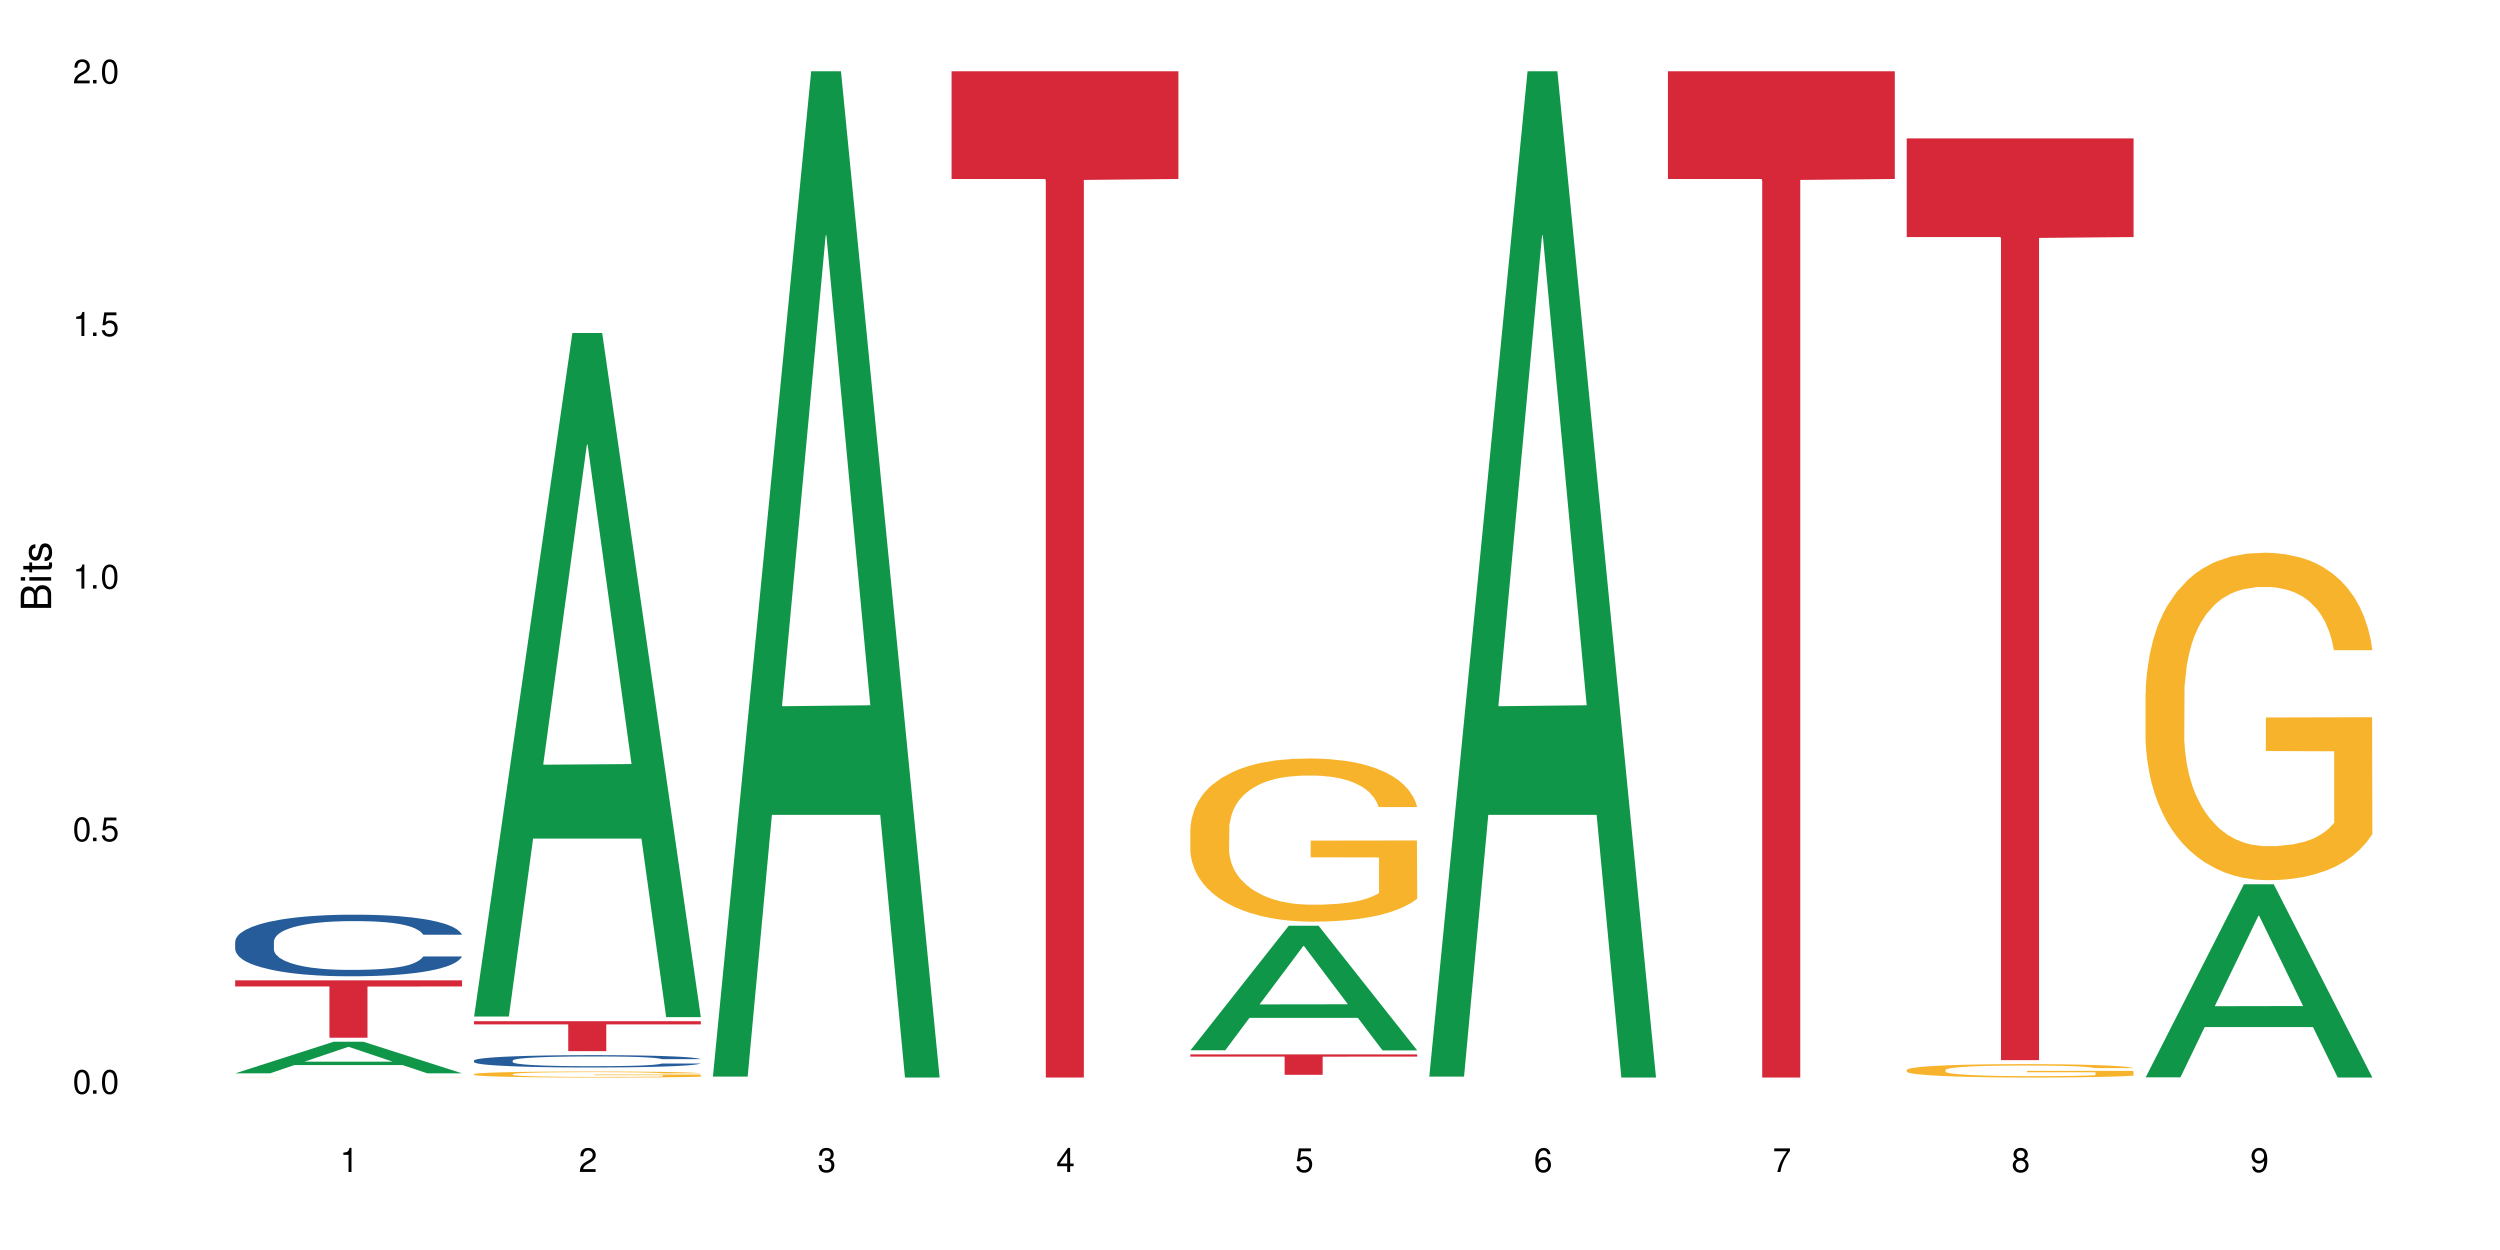
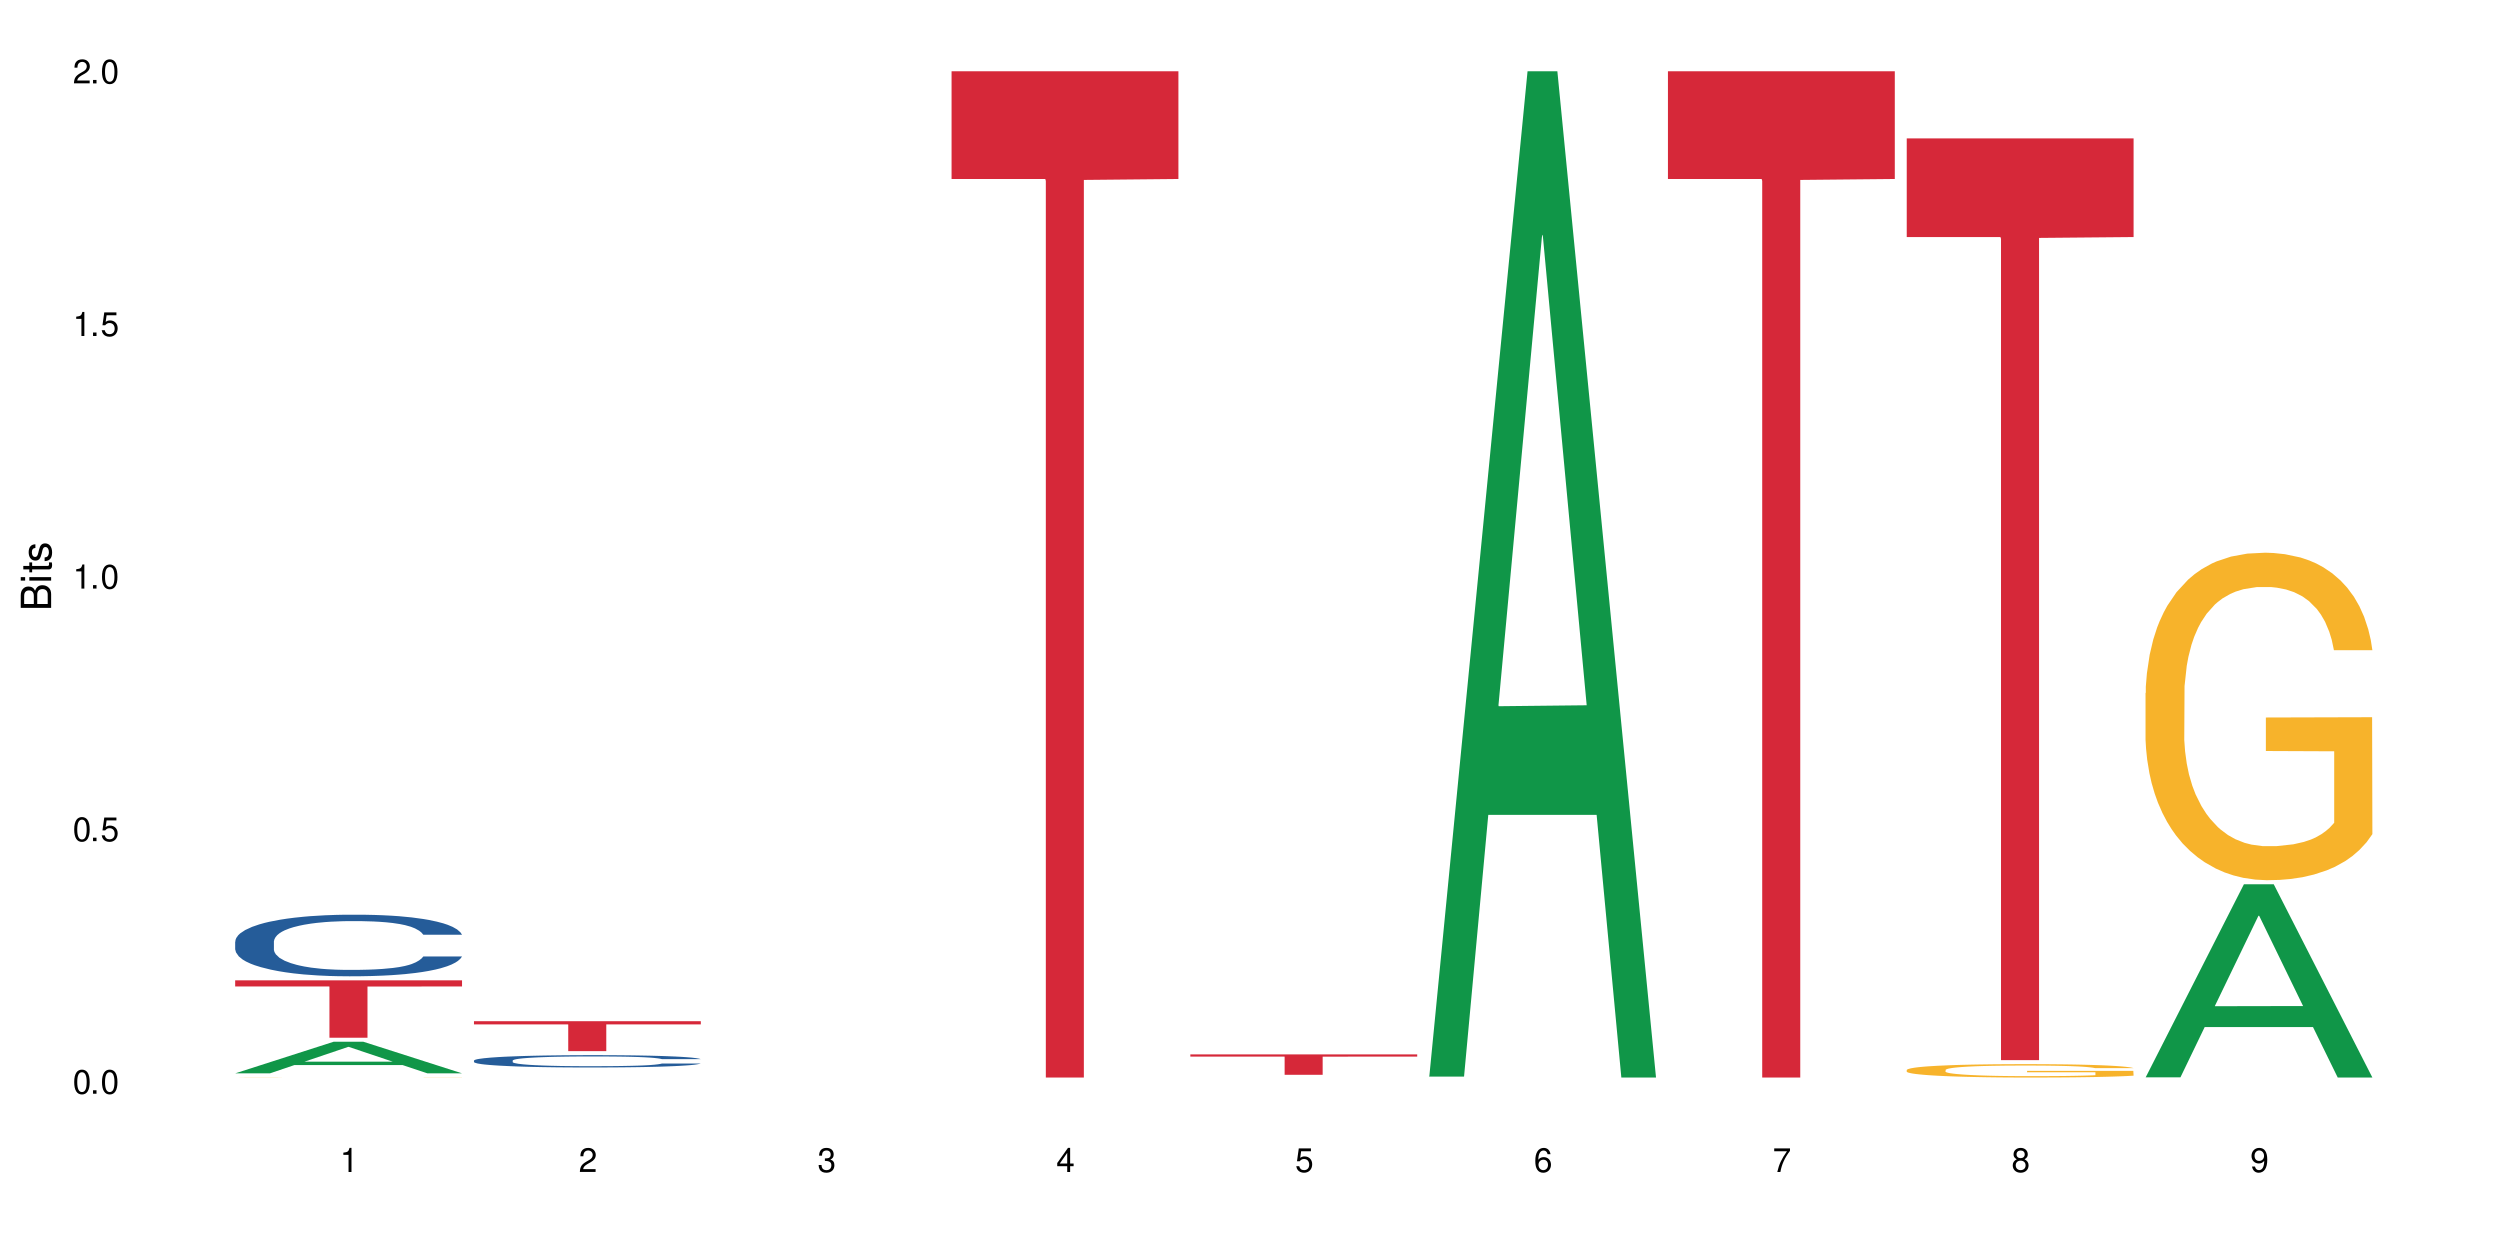
<svg xmlns="http://www.w3.org/2000/svg" xmlns:xlink="http://www.w3.org/1999/xlink" width="720" height="360" viewBox="0 0 720 360">
  <defs>
    <g>
      <g id="glyph-0-0">
</g>
      <g id="glyph-0-1">
        <path d="M 2.641 -6.938 C 2 -6.938 1.422 -6.656 1.078 -6.172 C 0.641 -5.562 0.406 -4.641 0.406 -3.359 C 0.406 -1.016 1.188 0.219 2.641 0.219 C 4.078 0.219 4.859 -1.016 4.859 -3.297 C 4.859 -4.641 4.656 -5.547 4.203 -6.172 C 3.844 -6.656 3.281 -6.938 2.641 -6.938 Z M 2.641 -6.188 C 3.547 -6.188 4 -5.25 4 -3.375 C 4 -1.406 3.562 -0.484 2.625 -0.484 C 1.734 -0.484 1.281 -1.438 1.281 -3.344 C 1.281 -5.25 1.734 -6.188 2.641 -6.188 Z M 2.641 -6.188 " />
      </g>
      <g id="glyph-0-2">
        <path d="M 1.828 -1 L 0.828 -1 L 0.828 0 L 1.828 0 Z M 1.828 -1 " />
      </g>
      <g id="glyph-0-3">
        <path d="M 4.562 -6.797 L 1.062 -6.797 L 0.547 -3.094 L 1.328 -3.094 C 1.719 -3.562 2.047 -3.734 2.578 -3.734 C 3.484 -3.734 4.062 -3.109 4.062 -2.094 C 4.062 -1.125 3.484 -0.531 2.578 -0.531 C 1.828 -0.531 1.375 -0.906 1.188 -1.672 L 0.328 -1.672 C 0.453 -1.109 0.547 -0.844 0.75 -0.594 C 1.125 -0.078 1.828 0.219 2.594 0.219 C 3.969 0.219 4.922 -0.781 4.922 -2.219 C 4.922 -3.562 4.031 -4.484 2.719 -4.484 C 2.25 -4.484 1.859 -4.359 1.469 -4.062 L 1.734 -5.969 L 4.562 -5.969 Z M 4.562 -6.797 " />
      </g>
      <g id="glyph-0-4">
        <path d="M 2.484 -4.938 L 2.484 0 L 3.328 0 L 3.328 -6.938 L 2.766 -6.938 C 2.469 -5.875 2.281 -5.734 0.984 -5.562 L 0.984 -4.938 Z M 2.484 -4.938 " />
      </g>
      <g id="glyph-0-5">
        <path d="M 4.859 -0.828 L 1.281 -0.828 C 1.359 -1.406 1.672 -1.781 2.5 -2.281 L 3.469 -2.828 C 4.406 -3.344 4.906 -4.062 4.906 -4.906 C 4.906 -5.484 4.672 -6.031 4.266 -6.406 C 3.859 -6.766 3.375 -6.938 2.719 -6.938 C 1.859 -6.938 1.219 -6.625 0.844 -6.031 C 0.609 -5.672 0.5 -5.234 0.484 -4.531 L 1.328 -4.531 C 1.359 -5.016 1.406 -5.281 1.531 -5.516 C 1.75 -5.938 2.188 -6.203 2.703 -6.203 C 3.469 -6.203 4.031 -5.641 4.031 -4.891 C 4.031 -4.344 3.719 -3.859 3.125 -3.516 L 2.234 -3 C 0.812 -2.172 0.406 -1.531 0.328 -0.016 L 4.859 -0.016 Z M 4.859 -0.828 " />
      </g>
      <g id="glyph-0-6">
-         <path d="M 2.125 -3.188 L 2.578 -3.188 C 3.5 -3.188 3.984 -2.766 3.984 -1.922 C 3.984 -1.062 3.469 -0.531 2.594 -0.531 C 1.656 -0.531 1.203 -1 1.156 -2.016 L 0.312 -2.016 C 0.344 -1.453 0.438 -1.094 0.609 -0.781 C 0.953 -0.109 1.625 0.219 2.547 0.219 C 3.953 0.219 4.859 -0.625 4.859 -1.938 C 4.859 -2.828 4.516 -3.297 3.703 -3.594 C 4.344 -3.844 4.656 -4.328 4.656 -5.031 C 4.656 -6.219 3.875 -6.938 2.578 -6.938 C 1.203 -6.938 0.484 -6.172 0.453 -4.703 L 1.297 -4.703 C 1.312 -5.125 1.344 -5.359 1.453 -5.578 C 1.641 -5.969 2.062 -6.203 2.594 -6.203 C 3.344 -6.203 3.797 -5.75 3.797 -5 C 3.797 -4.516 3.609 -4.219 3.25 -4.047 C 3.016 -3.953 2.703 -3.922 2.125 -3.906 Z M 2.125 -3.188 " />
+         <path d="M 2.125 -3.188 C 3.5 -3.188 3.984 -2.766 3.984 -1.922 C 3.984 -1.062 3.469 -0.531 2.594 -0.531 C 1.656 -0.531 1.203 -1 1.156 -2.016 L 0.312 -2.016 C 0.344 -1.453 0.438 -1.094 0.609 -0.781 C 0.953 -0.109 1.625 0.219 2.547 0.219 C 3.953 0.219 4.859 -0.625 4.859 -1.938 C 4.859 -2.828 4.516 -3.297 3.703 -3.594 C 4.344 -3.844 4.656 -4.328 4.656 -5.031 C 4.656 -6.219 3.875 -6.938 2.578 -6.938 C 1.203 -6.938 0.484 -6.172 0.453 -4.703 L 1.297 -4.703 C 1.312 -5.125 1.344 -5.359 1.453 -5.578 C 1.641 -5.969 2.062 -6.203 2.594 -6.203 C 3.344 -6.203 3.797 -5.75 3.797 -5 C 3.797 -4.516 3.609 -4.219 3.25 -4.047 C 3.016 -3.953 2.703 -3.922 2.125 -3.906 Z M 2.125 -3.188 " />
      </g>
      <g id="glyph-0-7">
        <path d="M 3.141 -1.672 L 3.141 0 L 3.984 0 L 3.984 -1.672 L 4.984 -1.672 L 4.984 -2.438 L 3.984 -2.438 L 3.984 -6.938 L 3.359 -6.938 L 0.266 -2.578 L 0.266 -1.672 Z M 3.141 -2.438 L 1 -2.438 L 3.141 -5.5 Z M 3.141 -2.438 " />
      </g>
      <g id="glyph-0-8">
        <path d="M 4.781 -5.125 C 4.609 -6.266 3.891 -6.938 2.844 -6.938 C 2.094 -6.938 1.422 -6.578 1.031 -5.953 C 0.594 -5.266 0.406 -4.422 0.406 -3.172 C 0.406 -2 0.578 -1.25 0.984 -0.641 C 1.359 -0.078 1.953 0.219 2.703 0.219 C 3.984 0.219 4.922 -0.75 4.922 -2.094 C 4.922 -3.375 4.062 -4.281 2.844 -4.281 C 2.172 -4.281 1.641 -4.031 1.281 -3.516 C 1.281 -5.234 1.828 -6.188 2.797 -6.188 C 3.391 -6.188 3.797 -5.797 3.938 -5.125 Z M 2.734 -3.531 C 3.547 -3.531 4.062 -2.953 4.062 -2.031 C 4.062 -1.156 3.484 -0.531 2.703 -0.531 C 1.922 -0.531 1.328 -1.188 1.328 -2.078 C 1.328 -2.938 1.906 -3.531 2.734 -3.531 Z M 2.734 -3.531 " />
      </g>
      <g id="glyph-0-9">
        <path d="M 4.984 -6.797 L 0.438 -6.797 L 0.438 -5.969 L 4.109 -5.969 C 2.5 -3.656 1.828 -2.234 1.328 0 L 2.219 0 C 2.594 -2.172 3.453 -4.047 4.984 -6.094 Z M 4.984 -6.797 " />
      </g>
      <g id="glyph-0-10">
        <path d="M 3.75 -3.656 C 4.469 -4.094 4.688 -4.438 4.688 -5.078 C 4.688 -6.172 3.844 -6.938 2.641 -6.938 C 1.438 -6.938 0.594 -6.172 0.594 -5.094 C 0.594 -4.438 0.812 -4.094 1.516 -3.656 C 0.734 -3.266 0.359 -2.703 0.359 -1.922 C 0.359 -0.656 1.281 0.219 2.641 0.219 C 3.984 0.219 4.922 -0.656 4.922 -1.922 C 4.922 -2.703 4.531 -3.266 3.75 -3.656 Z M 2.641 -6.188 C 3.359 -6.188 3.812 -5.75 3.812 -5.062 C 3.812 -4.406 3.344 -3.984 2.641 -3.984 C 1.922 -3.984 1.453 -4.406 1.453 -5.078 C 1.453 -5.75 1.922 -6.188 2.641 -6.188 Z M 2.641 -3.266 C 3.484 -3.266 4.062 -2.719 4.062 -1.906 C 4.062 -1.078 3.484 -0.531 2.625 -0.531 C 1.797 -0.531 1.219 -1.094 1.219 -1.906 C 1.219 -2.719 1.781 -3.266 2.641 -3.266 Z M 2.641 -3.266 " />
      </g>
      <g id="glyph-0-11">
        <path d="M 0.516 -1.578 C 0.672 -0.453 1.406 0.219 2.438 0.219 C 3.188 0.219 3.859 -0.141 4.266 -0.766 C 4.688 -1.453 4.891 -2.297 4.891 -3.547 C 4.891 -4.719 4.703 -5.453 4.312 -6.078 C 3.938 -6.641 3.344 -6.938 2.594 -6.938 C 1.297 -6.938 0.359 -5.969 0.359 -4.625 C 0.359 -3.344 1.234 -2.453 2.453 -2.453 C 3.094 -2.453 3.578 -2.672 4.016 -3.203 C 4 -1.484 3.469 -0.531 2.5 -0.531 C 1.906 -0.531 1.484 -0.906 1.359 -1.578 Z M 2.578 -6.203 C 3.375 -6.203 3.969 -5.531 3.969 -4.641 C 3.969 -3.797 3.391 -3.188 2.547 -3.188 C 1.734 -3.188 1.234 -3.766 1.234 -4.688 C 1.234 -5.562 1.797 -6.203 2.578 -6.203 Z M 2.578 -6.203 " />
      </g>
      <g id="glyph-1-0">
</g>
      <g id="glyph-1-1">
        <path d="M 0 -0.953 L 0 -4.891 C 0 -5.719 -0.234 -6.344 -0.734 -6.797 C -1.188 -7.234 -1.812 -7.469 -2.5 -7.469 C -3.547 -7.469 -4.188 -7 -4.625 -5.875 C -4.984 -6.688 -5.625 -7.094 -6.531 -7.094 C -7.172 -7.094 -7.734 -6.859 -8.141 -6.391 C -8.562 -5.922 -8.75 -5.344 -8.75 -4.5 L -8.75 -0.953 Z M -4.984 -2.062 L -7.766 -2.062 L -7.766 -4.219 C -7.766 -4.844 -7.688 -5.203 -7.453 -5.5 C -7.219 -5.812 -6.859 -5.969 -6.375 -5.969 C -5.891 -5.969 -5.531 -5.812 -5.297 -5.5 C -5.062 -5.203 -4.984 -4.844 -4.984 -4.219 Z M -0.984 -2.062 L -4 -2.062 L -4 -4.781 C -4 -5.766 -3.438 -6.359 -2.484 -6.359 C -1.547 -6.359 -0.984 -5.766 -0.984 -4.781 Z M -0.984 -2.062 " />
      </g>
      <g id="glyph-1-2">
        <path d="M -6.281 -1.797 L -6.281 -0.797 L 0 -0.797 L 0 -1.797 Z M -8.75 -1.797 L -8.75 -0.797 L -7.484 -0.797 L -7.484 -1.797 Z M -8.75 -1.797 " />
      </g>
      <g id="glyph-1-3">
        <path d="M -6.281 -3.047 L -6.281 -2.016 L -8.016 -2.016 L -8.016 -1.016 L -6.281 -1.016 L -6.281 -0.172 L -5.469 -0.172 L -5.469 -1.016 L -0.719 -1.016 C -0.078 -1.016 0.281 -1.453 0.281 -2.234 C 0.281 -2.5 0.25 -2.719 0.188 -3.047 L -0.641 -3.047 C -0.609 -2.906 -0.594 -2.766 -0.594 -2.562 C -0.594 -2.141 -0.719 -2.016 -1.156 -2.016 L -5.469 -2.016 L -5.469 -3.047 Z M -6.281 -3.047 " />
      </g>
      <g id="glyph-1-4">
        <path d="M -4.531 -5.25 C -5.766 -5.25 -6.469 -4.422 -6.469 -2.969 C -6.469 -1.516 -5.719 -0.562 -4.547 -0.562 C -3.562 -0.562 -3.094 -1.062 -2.734 -2.562 L -2.516 -3.484 C -2.344 -4.188 -2.094 -4.469 -1.641 -4.469 C -1.047 -4.469 -0.641 -3.875 -0.641 -3 C -0.641 -2.453 -0.797 -2 -1.062 -1.75 C -1.25 -1.594 -1.422 -1.531 -1.875 -1.469 L -1.875 -0.406 C -0.422 -0.453 0.281 -1.266 0.281 -2.922 C 0.281 -4.5 -0.5 -5.516 -1.719 -5.516 C -2.656 -5.516 -3.172 -4.984 -3.469 -3.734 L -3.703 -2.766 C -3.891 -1.953 -4.156 -1.609 -4.594 -1.609 C -5.188 -1.609 -5.547 -2.125 -5.547 -2.938 C -5.547 -3.75 -5.203 -4.172 -4.531 -4.203 Z M -4.531 -5.25 " />
      </g>
    </g>
  </defs>
  <rect x="-72" y="-36" width="864" height="432" fill="rgb(100%, 100%, 100%)" fill-opacity="1" />
  <path fill-rule="nonzero" fill="rgb(6.275%, 58.824%, 28.235%)" fill-opacity="1" d="M 67.73 309.113 L 67.801 309.105 L 96.07 300.027 L 104.656 300.027 L 133.066 309.121 L 123.082 309.121 L 115.965 306.746 L 84.762 306.746 L 77.781 309.113 L 67.73 309.113 L 87.766 305.766 L 113.102 305.758 L 100.469 301.512 L 100.328 301.504 L 100.188 301.531 L 87.695 305.758 L 87.766 305.766 Z M 67.73 309.113 " />
  <path fill-rule="nonzero" fill="rgb(14.51%, 36.078%, 60%)" fill-opacity="1" d="M 67.73 271.156 L 67.812 271.141 L 67.812 270.75 L 68.051 270.133 L 68.605 269.355 L 69.164 268.82 L 70.598 267.863 L 72.59 266.941 L 74.664 266.227 L 76.176 265.805 L 77.531 265.48 L 80.637 264.883 L 82.629 264.574 L 84.781 264.297 L 87.41 264.023 L 89.324 263.859 L 93.625 263.602 L 96.812 263.488 L 99.281 263.438 L 104.621 263.438 L 107.809 263.504 L 110.117 263.586 L 112.668 263.715 L 114.82 263.859 L 118.562 264.215 L 121.91 264.672 L 123.426 264.93 L 125.816 265.434 L 127.648 265.918 L 128.922 266.34 L 130.355 266.941 L 131.629 267.668 L 132.586 268.496 L 133.066 269.195 L 121.91 269.195 L 121.352 268.547 L 120.715 268.043 L 119.52 267.379 L 118.324 266.906 L 116.652 266.438 L 115.137 266.129 L 113.066 265.82 L 111.234 265.625 L 109.32 265.48 L 107.488 265.383 L 103.984 265.285 L 99.922 265.285 L 98.406 265.32 L 95.297 265.449 L 93.625 265.562 L 91.234 265.789 L 89.562 266 L 87.57 266.324 L 86.215 266.602 L 84.543 267.02 L 83.348 267.395 L 81.992 267.93 L 81.195 268.336 L 80.48 268.789 L 79.84 269.324 L 79.363 269.891 L 79.043 270.492 L 78.887 271.074 L 78.887 273.586 L 79.043 274.172 L 79.441 274.852 L 80.48 275.84 L 81.992 276.699 L 83.746 277.379 L 85.418 277.867 L 86.375 278.094 L 87.648 278.355 L 89.641 278.68 L 92.512 279.004 L 94.184 279.133 L 96.734 279.262 L 99.363 279.328 L 102.867 279.328 L 105.977 279.262 L 108.047 279.18 L 110.199 279.051 L 113.145 278.773 L 114.98 278.516 L 116.57 278.207 L 117.766 277.898 L 118.562 277.641 L 119.758 277.137 L 120.715 276.586 L 121.434 276.02 L 121.91 275.469 L 133.066 275.469 L 132.586 276.117 L 131.871 276.75 L 131.152 277.219 L 130.039 277.785 L 128.762 278.289 L 126.93 278.855 L 125.418 279.23 L 123.426 279.633 L 121.59 279.941 L 119.602 280.219 L 116.652 280.543 L 114.738 280.703 L 112.668 280.852 L 110.199 280.98 L 107.09 281.094 L 103.746 281.16 L 100.637 281.176 L 97.289 281.141 L 94.82 281.078 L 91.555 280.93 L 87.492 280.641 L 84.543 280.332 L 82.23 280.023 L 80.238 279.699 L 78.008 279.262 L 75.141 278.547 L 73.387 277.996 L 72.191 277.543 L 70.84 276.91 L 69.883 276.344 L 68.766 275.434 L 67.969 274.285 L 67.73 273.395 Z M 67.73 271.156 " />
  <path fill-rule="nonzero" fill="rgb(96.863%, 70.196%, 16.863%)" fill-opacity="1" d="M 67.73 310.305 L 67.812 310.305 L 68.129 310.301 L 68.926 310.301 L 69.961 310.297 L 71.078 310.297 L 71.793 310.293 L 74.023 310.293 L 76.656 310.289 L 83.906 310.289 L 86.852 310.285 L 118.961 310.285 L 121.512 310.289 L 125.816 310.289 L 127.727 310.293 L 130.676 310.293 L 131.871 310.297 L 132.586 310.297 L 133.066 310.301 L 121.988 310.301 L 121.352 310.297 L 120.637 310.297 L 119.441 310.293 L 112.906 310.293 L 110.516 310.289 L 92.113 310.289 L 89.879 310.293 L 83.746 310.293 L 82.871 310.297 L 80.957 310.297 L 80.082 310.301 L 79.602 310.301 L 78.965 310.305 L 78.887 310.312 L 79.125 310.312 L 79.602 310.316 L 80.238 310.316 L 81.195 310.32 L 83.824 310.32 L 85.258 310.324 L 91.473 310.324 L 93.625 310.328 L 116.73 310.328 L 118.406 310.324 L 122.07 310.324 L 122.07 310.312 L 102.391 310.312 L 102.391 310.309 L 132.984 310.309 L 133.066 310.324 L 131.391 310.328 L 125.258 310.328 L 122.309 310.332 L 87.969 310.332 L 84.781 310.328 L 78.406 310.328 L 76.496 310.324 L 72.59 310.324 L 71.316 310.32 L 70.359 310.32 L 69.484 310.316 L 68.211 310.316 L 67.891 310.312 L 67.73 310.312 Z M 67.73 310.305 " />
  <path fill-rule="nonzero" fill="rgb(83.922%, 15.686%, 22.353%)" fill-opacity="1" d="M 67.73 282.34 L 133.066 282.34 L 133.066 284.105 L 105.836 284.121 L 105.836 298.863 L 94.879 298.863 L 94.879 284.137 L 94.723 284.105 L 67.73 284.105 Z M 67.73 282.34 " />
-   <path fill-rule="nonzero" fill="rgb(6.275%, 58.824%, 28.235%)" fill-opacity="1" d="M 136.504 292.754 L 136.574 292.57 L 164.844 95.906 L 173.43 95.906 L 201.836 292.941 L 191.855 292.941 L 184.738 241.508 L 153.535 241.508 L 146.555 292.754 L 136.504 292.754 L 156.535 220.234 L 181.875 220.047 L 169.242 128.098 L 169.102 127.914 L 168.961 128.469 L 156.469 220.047 L 156.535 220.234 Z M 136.504 292.754 " />
  <path fill-rule="nonzero" fill="rgb(14.51%, 36.078%, 60%)" fill-opacity="1" d="M 136.504 305.43 L 136.582 305.426 L 136.582 305.348 L 136.824 305.227 L 137.379 305.07 L 137.938 304.965 L 139.371 304.773 L 141.363 304.586 L 143.434 304.445 L 144.949 304.359 L 146.305 304.297 L 149.41 304.176 L 151.402 304.113 L 153.555 304.059 L 156.184 304.004 L 158.098 303.973 L 162.398 303.918 L 165.586 303.898 L 168.055 303.887 L 173.395 303.887 L 176.582 303.898 L 178.891 303.918 L 181.441 303.941 L 183.594 303.973 L 187.336 304.043 L 190.684 304.133 L 192.195 304.188 L 194.586 304.285 L 196.418 304.383 L 197.695 304.469 L 199.129 304.586 L 200.402 304.734 L 201.359 304.898 L 201.836 305.039 L 190.684 305.039 L 190.125 304.91 L 189.488 304.809 L 188.293 304.676 L 187.098 304.582 L 185.426 304.488 L 183.91 304.426 L 181.84 304.363 L 180.008 304.324 L 178.094 304.297 L 176.262 304.277 L 172.758 304.258 L 168.691 304.258 L 167.18 304.262 L 164.07 304.289 L 162.398 304.312 L 160.008 304.355 L 158.336 304.398 L 156.344 304.465 L 154.988 304.52 L 153.316 304.605 L 152.121 304.68 L 150.766 304.785 L 149.969 304.867 L 149.25 304.957 L 148.613 305.062 L 148.137 305.176 L 147.816 305.297 L 147.66 305.414 L 147.66 305.918 L 147.816 306.035 L 148.215 306.168 L 149.25 306.367 L 150.766 306.539 L 152.52 306.676 L 154.191 306.773 L 155.148 306.816 L 156.422 306.871 L 158.414 306.934 L 161.281 307 L 162.957 307.023 L 165.504 307.051 L 168.137 307.062 L 171.641 307.062 L 174.746 307.051 L 176.82 307.035 L 178.973 307.008 L 181.918 306.953 L 183.75 306.902 L 185.344 306.84 L 186.539 306.777 L 187.336 306.727 L 188.531 306.625 L 189.488 306.516 L 190.203 306.402 L 190.684 306.293 L 201.836 306.293 L 201.359 306.422 L 200.645 306.547 L 199.926 306.645 L 198.809 306.758 L 197.535 306.855 L 195.703 306.969 L 194.188 307.043 L 192.195 307.125 L 190.363 307.188 L 188.371 307.242 L 185.426 307.309 L 183.512 307.34 L 181.441 307.367 L 178.973 307.395 L 175.863 307.418 L 172.516 307.43 L 169.41 307.434 L 166.062 307.426 L 163.594 307.414 L 160.328 307.387 L 156.262 307.328 L 153.316 307.266 L 151.004 307.203 L 149.012 307.141 L 146.781 307.051 L 143.914 306.91 L 142.16 306.797 L 140.965 306.707 L 139.609 306.582 L 138.656 306.469 L 137.539 306.285 L 136.742 306.055 L 136.504 305.879 Z M 136.504 305.43 " />
-   <path fill-rule="nonzero" fill="rgb(96.863%, 70.196%, 16.863%)" fill-opacity="1" d="M 136.504 309.34 L 136.582 309.34 L 136.582 309.309 L 136.902 309.234 L 137.699 309.137 L 138.734 309.059 L 139.852 308.992 L 140.566 308.961 L 141.762 308.914 L 142.797 308.879 L 145.426 308.809 L 148.773 308.742 L 150.605 308.711 L 152.68 308.684 L 155.625 308.656 L 156.98 308.645 L 161.125 308.617 L 165.824 308.602 L 171.004 308.598 L 173.395 308.598 L 176.66 308.605 L 181.121 308.621 L 183.672 308.641 L 185.664 308.656 L 187.734 308.676 L 190.285 308.707 L 192.676 308.746 L 194.586 308.781 L 196.5 308.832 L 198.094 308.883 L 199.449 308.938 L 200.645 309.004 L 201.359 309.059 L 201.836 309.113 L 190.762 309.113 L 190.125 309.059 L 189.41 309.016 L 188.215 308.965 L 187.02 308.926 L 185.824 308.895 L 183.594 308.855 L 181.68 308.828 L 179.289 308.809 L 176.98 308.793 L 174.348 308.781 L 168.535 308.781 L 164.707 308.789 L 162.477 308.805 L 160.883 308.816 L 158.652 308.84 L 157.301 308.859 L 156.504 308.871 L 154.113 308.922 L 152.52 308.965 L 151.641 308.996 L 150.527 309.043 L 149.73 309.086 L 148.852 309.148 L 148.375 309.195 L 147.738 309.305 L 147.66 309.59 L 147.898 309.648 L 148.375 309.715 L 149.012 309.773 L 149.969 309.832 L 150.926 309.879 L 152.598 309.941 L 154.031 309.98 L 155.148 310.008 L 157.301 310.051 L 158.176 310.066 L 160.246 310.094 L 162.398 310.117 L 165.027 310.133 L 167.02 310.145 L 170.207 310.152 L 174.27 310.152 L 179.051 310.141 L 182.078 310.129 L 184.148 310.117 L 185.504 310.105 L 187.176 310.09 L 188.371 310.074 L 189.488 310.055 L 190.844 310.027 L 190.844 309.648 L 171.164 309.648 L 171.164 309.469 L 201.758 309.469 L 201.836 310.09 L 200.164 310.133 L 198.094 310.172 L 196.102 310.203 L 194.031 310.23 L 191.082 310.262 L 188.691 310.281 L 185.027 310.301 L 181.68 310.316 L 178.176 310.324 L 175.066 310.332 L 171.402 310.332 L 168.137 310.328 L 164.629 310.32 L 161.84 310.309 L 159.289 310.293 L 156.742 310.27 L 153.555 310.238 L 151.484 310.211 L 149.332 310.176 L 147.18 310.137 L 145.27 310.094 L 143.992 310.062 L 142.719 310.023 L 141.363 309.977 L 140.09 309.922 L 139.133 309.871 L 138.258 309.816 L 137.617 309.766 L 136.98 309.695 L 136.664 309.637 L 136.504 309.586 Z M 136.504 309.34 " />
  <path fill-rule="nonzero" fill="rgb(83.922%, 15.686%, 22.353%)" fill-opacity="1" d="M 136.504 294.105 L 201.836 294.105 L 201.836 295.027 L 174.609 295.035 L 174.609 302.723 L 163.652 302.723 L 163.652 295.043 L 163.496 295.027 L 136.504 295.027 Z M 136.504 294.105 " />
-   <path fill-rule="nonzero" fill="rgb(6.275%, 58.824%, 28.235%)" fill-opacity="1" d="M 205.277 310.059 L 205.348 309.789 L 233.617 20.527 L 242.203 20.527 L 270.609 310.332 L 260.629 310.332 L 253.508 234.684 L 222.309 234.684 L 215.328 310.059 L 205.277 310.059 L 225.309 203.391 L 250.648 203.117 L 238.012 67.875 L 237.875 67.602 L 237.734 68.418 L 225.238 203.117 L 225.309 203.391 Z M 205.277 310.059 " />
  <path fill-rule="nonzero" fill="rgb(83.922%, 15.686%, 22.353%)" fill-opacity="1" d="M 274.051 20.527 L 339.383 20.527 L 339.383 51.547 L 312.152 51.82 L 312.152 310.332 L 301.199 310.332 L 301.199 52.094 L 301.039 51.547 L 274.051 51.547 Z M 274.051 20.527 " />
-   <path fill-rule="nonzero" fill="rgb(6.275%, 58.824%, 28.235%)" fill-opacity="1" d="M 342.82 302.48 L 342.891 302.445 L 371.16 266.609 L 379.746 266.609 L 408.156 302.512 L 398.176 302.512 L 391.055 293.141 L 359.852 293.141 L 352.875 302.48 L 342.82 302.48 L 362.855 289.266 L 388.191 289.23 L 375.559 272.477 L 375.418 272.441 L 375.281 272.543 L 362.785 289.23 L 362.855 289.266 Z M 342.82 302.48 " />
-   <path fill-rule="nonzero" fill="rgb(96.863%, 70.196%, 16.863%)" fill-opacity="1" d="M 342.82 238.574 L 342.902 238.531 L 342.902 237.672 L 343.219 235.738 L 344.016 233.078 L 345.051 230.887 L 346.168 229.172 L 346.887 228.27 L 348.082 226.98 L 349.117 226.039 L 351.746 224.105 L 355.094 222.305 L 356.926 221.531 L 358.996 220.801 L 361.945 219.984 L 363.297 219.684 L 367.441 218.996 L 372.141 218.566 L 377.32 218.438 L 379.711 218.48 L 382.977 218.652 L 387.441 219.125 L 389.988 219.555 L 391.98 219.984 L 394.055 220.543 L 396.602 221.402 L 398.992 222.43 L 400.906 223.461 L 402.816 224.75 L 404.41 226.125 L 405.766 227.625 L 406.961 229.43 L 407.68 230.93 L 408.156 232.434 L 397.082 232.434 L 396.445 230.93 L 395.727 229.773 L 394.531 228.355 L 393.336 227.324 L 392.141 226.512 L 389.91 225.395 L 387.996 224.707 L 385.609 224.105 L 383.297 223.719 L 380.668 223.461 L 379.074 223.375 L 374.852 223.375 L 371.027 223.676 L 368.797 224.02 L 367.203 224.363 L 364.973 225.008 L 363.617 225.523 L 362.82 225.867 L 360.43 227.195 L 358.836 228.398 L 357.961 229.215 L 356.844 230.504 L 356.047 231.66 L 355.172 233.379 L 354.695 234.668 L 354.055 237.586 L 353.977 245.312 L 354.215 246.945 L 354.695 248.703 L 355.332 250.25 L 356.285 251.879 L 357.242 253.125 L 358.918 254.801 L 360.352 255.914 L 361.465 256.645 L 363.617 257.805 L 364.492 258.191 L 366.566 258.965 L 368.715 259.566 L 371.344 260.078 L 373.336 260.336 L 376.523 260.551 L 380.59 260.551 L 385.367 260.293 L 388.395 259.953 L 390.469 259.609 L 391.824 259.309 L 393.496 258.836 L 394.691 258.406 L 395.805 257.934 L 397.16 257.203 L 397.16 246.945 L 377.48 246.902 L 377.48 242.094 L 408.074 242.051 L 408.156 258.836 L 406.484 259.996 L 404.41 261.109 L 402.418 261.969 L 400.348 262.699 L 397.398 263.516 L 395.008 264.031 L 391.344 264.629 L 387.996 265.016 L 384.492 265.273 L 381.387 265.402 L 377.719 265.445 L 374.453 265.359 L 370.949 265.102 L 368.16 264.758 L 365.609 264.328 L 363.059 263.773 L 359.871 262.871 L 357.801 262.141 L 355.648 261.238 L 353.5 260.164 L 351.586 259.008 L 350.312 258.105 L 349.035 257.074 L 347.684 255.789 L 346.406 254.328 L 345.449 252.996 L 344.574 251.496 L 343.938 250.078 L 343.301 248.145 L 342.98 246.602 L 342.82 245.27 Z M 342.82 238.574 " />
  <path fill-rule="nonzero" fill="rgb(83.922%, 15.686%, 22.353%)" fill-opacity="1" d="M 342.82 303.676 L 408.156 303.676 L 408.156 304.305 L 380.926 304.312 L 380.926 309.551 L 369.973 309.551 L 369.973 304.316 L 369.812 304.305 L 342.82 304.305 Z M 342.82 303.676 " />
  <path fill-rule="nonzero" fill="rgb(6.275%, 58.824%, 28.235%)" fill-opacity="1" d="M 411.594 310.059 L 411.664 309.789 L 439.934 20.527 L 448.52 20.527 L 476.93 310.332 L 466.945 310.332 L 459.828 234.684 L 428.625 234.684 L 421.645 310.059 L 411.594 310.059 L 431.629 203.391 L 456.965 203.117 L 444.332 67.875 L 444.191 67.602 L 444.051 68.418 L 431.559 203.117 L 431.629 203.391 Z M 411.594 310.059 " />
  <path fill-rule="nonzero" fill="rgb(83.922%, 15.686%, 22.353%)" fill-opacity="1" d="M 480.367 20.527 L 545.703 20.527 L 545.703 51.547 L 518.473 51.82 L 518.473 310.332 L 507.516 310.332 L 507.516 52.094 L 507.359 51.547 L 480.367 51.547 Z M 480.367 20.527 " />
  <path fill-rule="nonzero" fill="rgb(96.863%, 70.196%, 16.863%)" fill-opacity="1" d="M 549.141 308.125 L 549.219 308.125 L 549.219 308.055 L 549.539 307.895 L 550.336 307.676 L 551.371 307.496 L 552.484 307.355 L 553.203 307.281 L 554.398 307.176 L 555.434 307.098 L 558.062 306.941 L 561.41 306.793 L 563.242 306.727 L 565.312 306.668 L 568.262 306.602 L 569.617 306.578 L 573.758 306.52 L 578.461 306.484 L 583.641 306.473 L 586.031 306.477 L 589.297 306.492 L 593.758 306.531 L 596.309 306.566 L 598.301 306.602 L 600.371 306.648 L 602.922 306.719 L 605.312 306.801 L 607.223 306.887 L 609.137 306.992 L 610.73 307.105 L 612.082 307.227 L 613.277 307.375 L 613.996 307.5 L 614.473 307.621 L 603.398 307.621 L 602.762 307.5 L 602.043 307.406 L 600.848 307.289 L 599.652 307.203 L 598.461 307.137 L 596.227 307.047 L 594.316 306.988 L 591.926 306.941 L 589.613 306.906 L 586.984 306.887 L 585.391 306.879 L 581.168 306.879 L 577.344 306.902 L 575.113 306.934 L 573.52 306.961 L 571.289 307.012 L 569.934 307.055 L 569.137 307.082 L 566.75 307.191 L 565.156 307.293 L 564.277 307.359 L 563.164 307.465 L 562.367 307.559 L 561.488 307.699 L 561.012 307.805 L 560.375 308.047 L 560.293 308.68 L 560.535 308.812 L 561.012 308.957 L 561.648 309.086 L 562.605 309.219 L 563.562 309.32 L 565.234 309.457 L 566.668 309.551 L 567.785 309.609 L 569.934 309.707 L 570.812 309.738 L 572.883 309.801 L 575.035 309.852 L 577.664 309.891 L 579.656 309.914 L 582.844 309.93 L 586.906 309.93 L 591.688 309.91 L 594.715 309.883 L 596.785 309.852 L 598.141 309.828 L 599.812 309.789 L 601.008 309.754 L 602.125 309.715 L 603.48 309.656 L 603.48 308.812 L 583.797 308.809 L 583.797 308.414 L 614.395 308.414 L 614.473 309.789 L 612.801 309.887 L 610.73 309.977 L 608.738 310.047 L 606.664 310.105 L 603.719 310.176 L 601.328 310.215 L 597.664 310.266 L 594.316 310.297 L 590.809 310.316 L 587.703 310.328 L 584.039 310.332 L 580.77 310.324 L 577.266 310.305 L 574.477 310.277 L 571.926 310.242 L 569.379 310.195 L 566.191 310.121 L 564.117 310.062 L 561.969 309.988 L 559.816 309.898 L 557.902 309.805 L 556.629 309.73 L 555.355 309.645 L 554 309.539 L 552.727 309.418 L 551.77 309.312 L 550.895 309.188 L 550.254 309.07 L 549.617 308.914 L 549.301 308.785 L 549.141 308.676 Z M 549.141 308.125 " />
  <path fill-rule="nonzero" fill="rgb(83.922%, 15.686%, 22.353%)" fill-opacity="1" d="M 549.141 39.855 L 614.473 39.855 L 614.473 68.27 L 587.246 68.52 L 587.246 305.309 L 576.289 305.309 L 576.289 68.77 L 576.129 68.27 L 549.141 68.27 Z M 549.141 39.855 " />
  <path fill-rule="nonzero" fill="rgb(6.275%, 58.824%, 28.235%)" fill-opacity="1" d="M 617.914 310.281 L 617.98 310.227 L 646.25 254.664 L 654.836 254.664 L 683.246 310.332 L 673.266 310.332 L 666.145 295.801 L 634.945 295.801 L 627.965 310.281 L 617.914 310.281 L 637.945 289.789 L 663.285 289.738 L 650.648 263.762 L 650.512 263.707 L 650.371 263.863 L 637.875 289.738 L 637.945 289.789 Z M 617.914 310.281 " />
  <path fill-rule="nonzero" fill="rgb(96.863%, 70.196%, 16.863%)" fill-opacity="1" d="M 617.914 199.578 L 617.992 199.492 L 617.992 197.77 L 618.312 193.891 L 619.109 188.551 L 620.145 184.16 L 621.258 180.711 L 621.977 178.902 L 623.172 176.32 L 624.207 174.426 L 626.836 170.547 L 630.184 166.93 L 632.016 165.379 L 634.086 163.914 L 637.035 162.277 L 638.391 161.676 L 642.531 160.297 L 647.234 159.438 L 652.414 159.176 L 654.801 159.266 L 658.07 159.609 L 662.531 160.555 L 665.082 161.418 L 667.074 162.277 L 669.145 163.398 L 671.695 165.121 L 674.082 167.188 L 675.996 169.258 L 677.91 171.84 L 679.5 174.598 L 680.855 177.613 L 682.051 181.23 L 682.77 184.246 L 683.246 187.258 L 672.172 187.258 L 671.535 184.246 L 670.816 181.918 L 669.621 179.074 L 668.426 177.008 L 667.23 175.371 L 665 173.133 L 663.09 171.754 L 660.699 170.547 L 658.387 169.773 L 655.758 169.258 L 654.164 169.082 L 649.941 169.082 L 646.117 169.688 L 643.887 170.375 L 642.293 171.066 L 640.062 172.355 L 638.707 173.391 L 637.91 174.078 L 635.52 176.75 L 633.926 179.164 L 633.051 180.801 L 631.934 183.383 L 631.141 185.707 L 630.262 189.156 L 629.785 191.738 L 629.148 197.598 L 629.066 213.102 L 629.305 216.375 L 629.785 219.906 L 630.422 223.008 L 631.379 226.281 L 632.332 228.777 L 634.008 232.137 L 635.441 234.379 L 636.559 235.844 L 638.707 238.168 L 639.586 238.941 L 641.656 240.492 L 643.809 241.699 L 646.438 242.734 L 648.43 243.25 L 651.617 243.68 L 655.68 243.68 L 660.461 243.164 L 663.488 242.477 L 665.559 241.785 L 666.914 241.184 L 668.586 240.234 L 669.781 239.375 L 670.898 238.426 L 672.25 236.961 L 672.25 216.375 L 652.57 216.289 L 652.57 206.641 L 683.168 206.555 L 683.246 240.234 L 681.574 242.562 L 679.5 244.801 L 677.512 246.523 L 675.438 247.988 L 672.492 249.625 L 670.102 250.66 L 666.434 251.863 L 663.09 252.641 L 659.582 253.156 L 656.477 253.414 L 652.809 253.5 L 649.543 253.328 L 646.039 252.812 L 643.25 252.121 L 640.699 251.262 L 638.148 250.141 L 634.965 248.332 L 632.891 246.867 L 630.742 245.059 L 628.59 242.906 L 626.676 240.578 L 625.402 238.77 L 624.129 236.703 L 622.773 234.121 L 621.496 231.191 L 620.543 228.52 L 619.664 225.504 L 619.027 222.664 L 618.391 218.785 L 618.07 215.684 L 617.914 213.016 Z M 617.914 199.578 " />
  <g fill="rgb(0%, 0%, 0%)" fill-opacity="1">
    <use xlink:href="#glyph-0-1" x="20.965" y="314.993" />
    <use xlink:href="#glyph-0-2" x="25.965" y="314.993" />
    <use xlink:href="#glyph-0-1" x="28.965" y="314.993" />
  </g>
  <g fill="rgb(0%, 0%, 0%)" fill-opacity="1">
    <use xlink:href="#glyph-0-1" x="20.965" y="242.251" />
    <use xlink:href="#glyph-0-2" x="25.965" y="242.251" />
    <use xlink:href="#glyph-0-3" x="28.965" y="242.251" />
  </g>
  <g fill="rgb(0%, 0%, 0%)" fill-opacity="1">
    <use xlink:href="#glyph-0-4" x="20.965" y="169.509" />
    <use xlink:href="#glyph-0-2" x="25.965" y="169.509" />
    <use xlink:href="#glyph-0-1" x="28.965" y="169.509" />
  </g>
  <g fill="rgb(0%, 0%, 0%)" fill-opacity="1">
    <use xlink:href="#glyph-0-4" x="20.965" y="96.767" />
    <use xlink:href="#glyph-0-2" x="25.965" y="96.767" />
    <use xlink:href="#glyph-0-3" x="28.965" y="96.767" />
  </g>
  <g fill="rgb(0%, 0%, 0%)" fill-opacity="1">
    <use xlink:href="#glyph-0-5" x="20.965" y="24.024" />
    <use xlink:href="#glyph-0-2" x="25.965" y="24.024" />
    <use xlink:href="#glyph-0-1" x="28.965" y="24.024" />
  </g>
  <g fill="rgb(0%, 0%, 0%)" fill-opacity="1">
    <use xlink:href="#glyph-0-4" x="97.898" y="337.532" />
  </g>
  <g fill="rgb(0%, 0%, 0%)" fill-opacity="1">
    <use xlink:href="#glyph-0-5" x="166.672" y="337.532" />
  </g>
  <g fill="rgb(0%, 0%, 0%)" fill-opacity="1">
    <use xlink:href="#glyph-0-6" x="235.445" y="337.532" />
  </g>
  <g fill="rgb(0%, 0%, 0%)" fill-opacity="1">
    <use xlink:href="#glyph-0-7" x="304.215" y="337.532" />
  </g>
  <g fill="rgb(0%, 0%, 0%)" fill-opacity="1">
    <use xlink:href="#glyph-0-3" x="372.988" y="337.532" />
  </g>
  <g fill="rgb(0%, 0%, 0%)" fill-opacity="1">
    <use xlink:href="#glyph-0-8" x="441.762" y="337.532" />
  </g>
  <g fill="rgb(0%, 0%, 0%)" fill-opacity="1">
    <use xlink:href="#glyph-0-9" x="510.535" y="337.532" />
  </g>
  <g fill="rgb(0%, 0%, 0%)" fill-opacity="1">
    <use xlink:href="#glyph-0-10" x="579.309" y="337.532" />
  </g>
  <g fill="rgb(0%, 0%, 0%)" fill-opacity="1">
    <use xlink:href="#glyph-0-11" x="648.078" y="337.532" />
  </g>
  <g fill="rgb(0%, 0%, 0%)" fill-opacity="1">
    <use xlink:href="#glyph-1-1" x="14.725" y="176.012" />
    <use xlink:href="#glyph-1-2" x="14.725" y="168.012" />
    <use xlink:href="#glyph-1-3" x="14.725" y="165.012" />
    <use xlink:href="#glyph-1-4" x="14.725" y="162.012" />
  </g>
</svg>